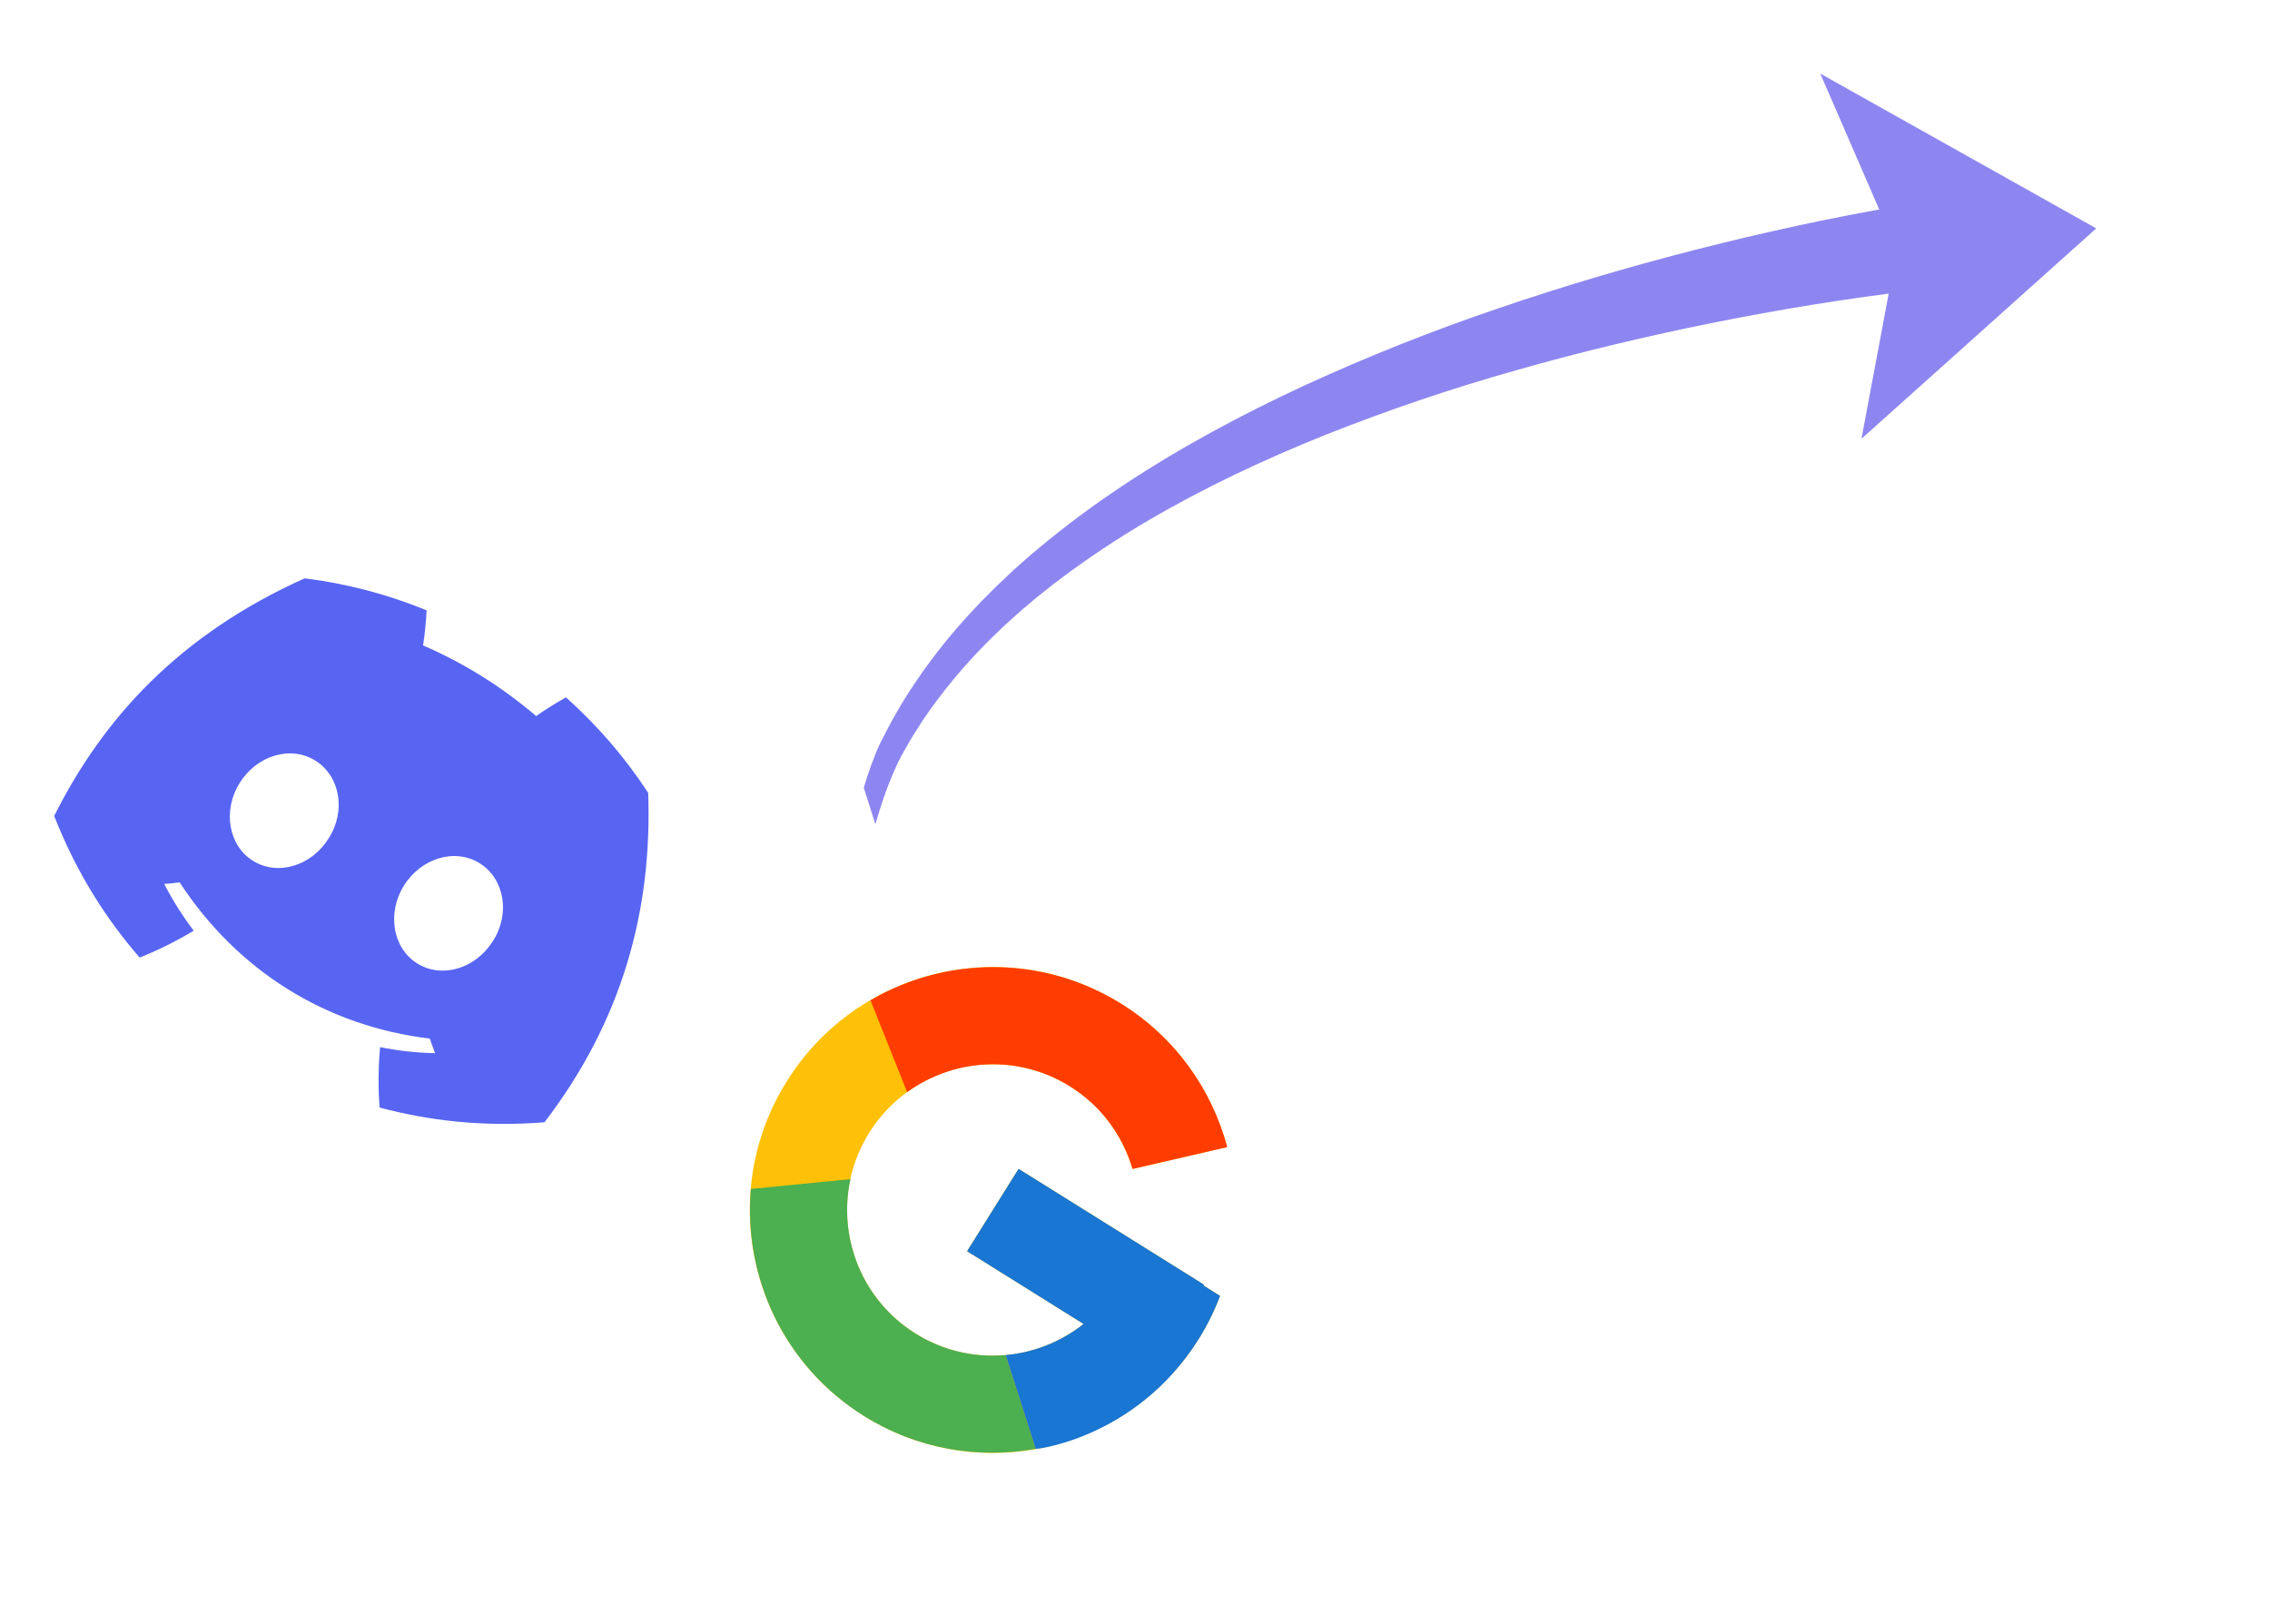
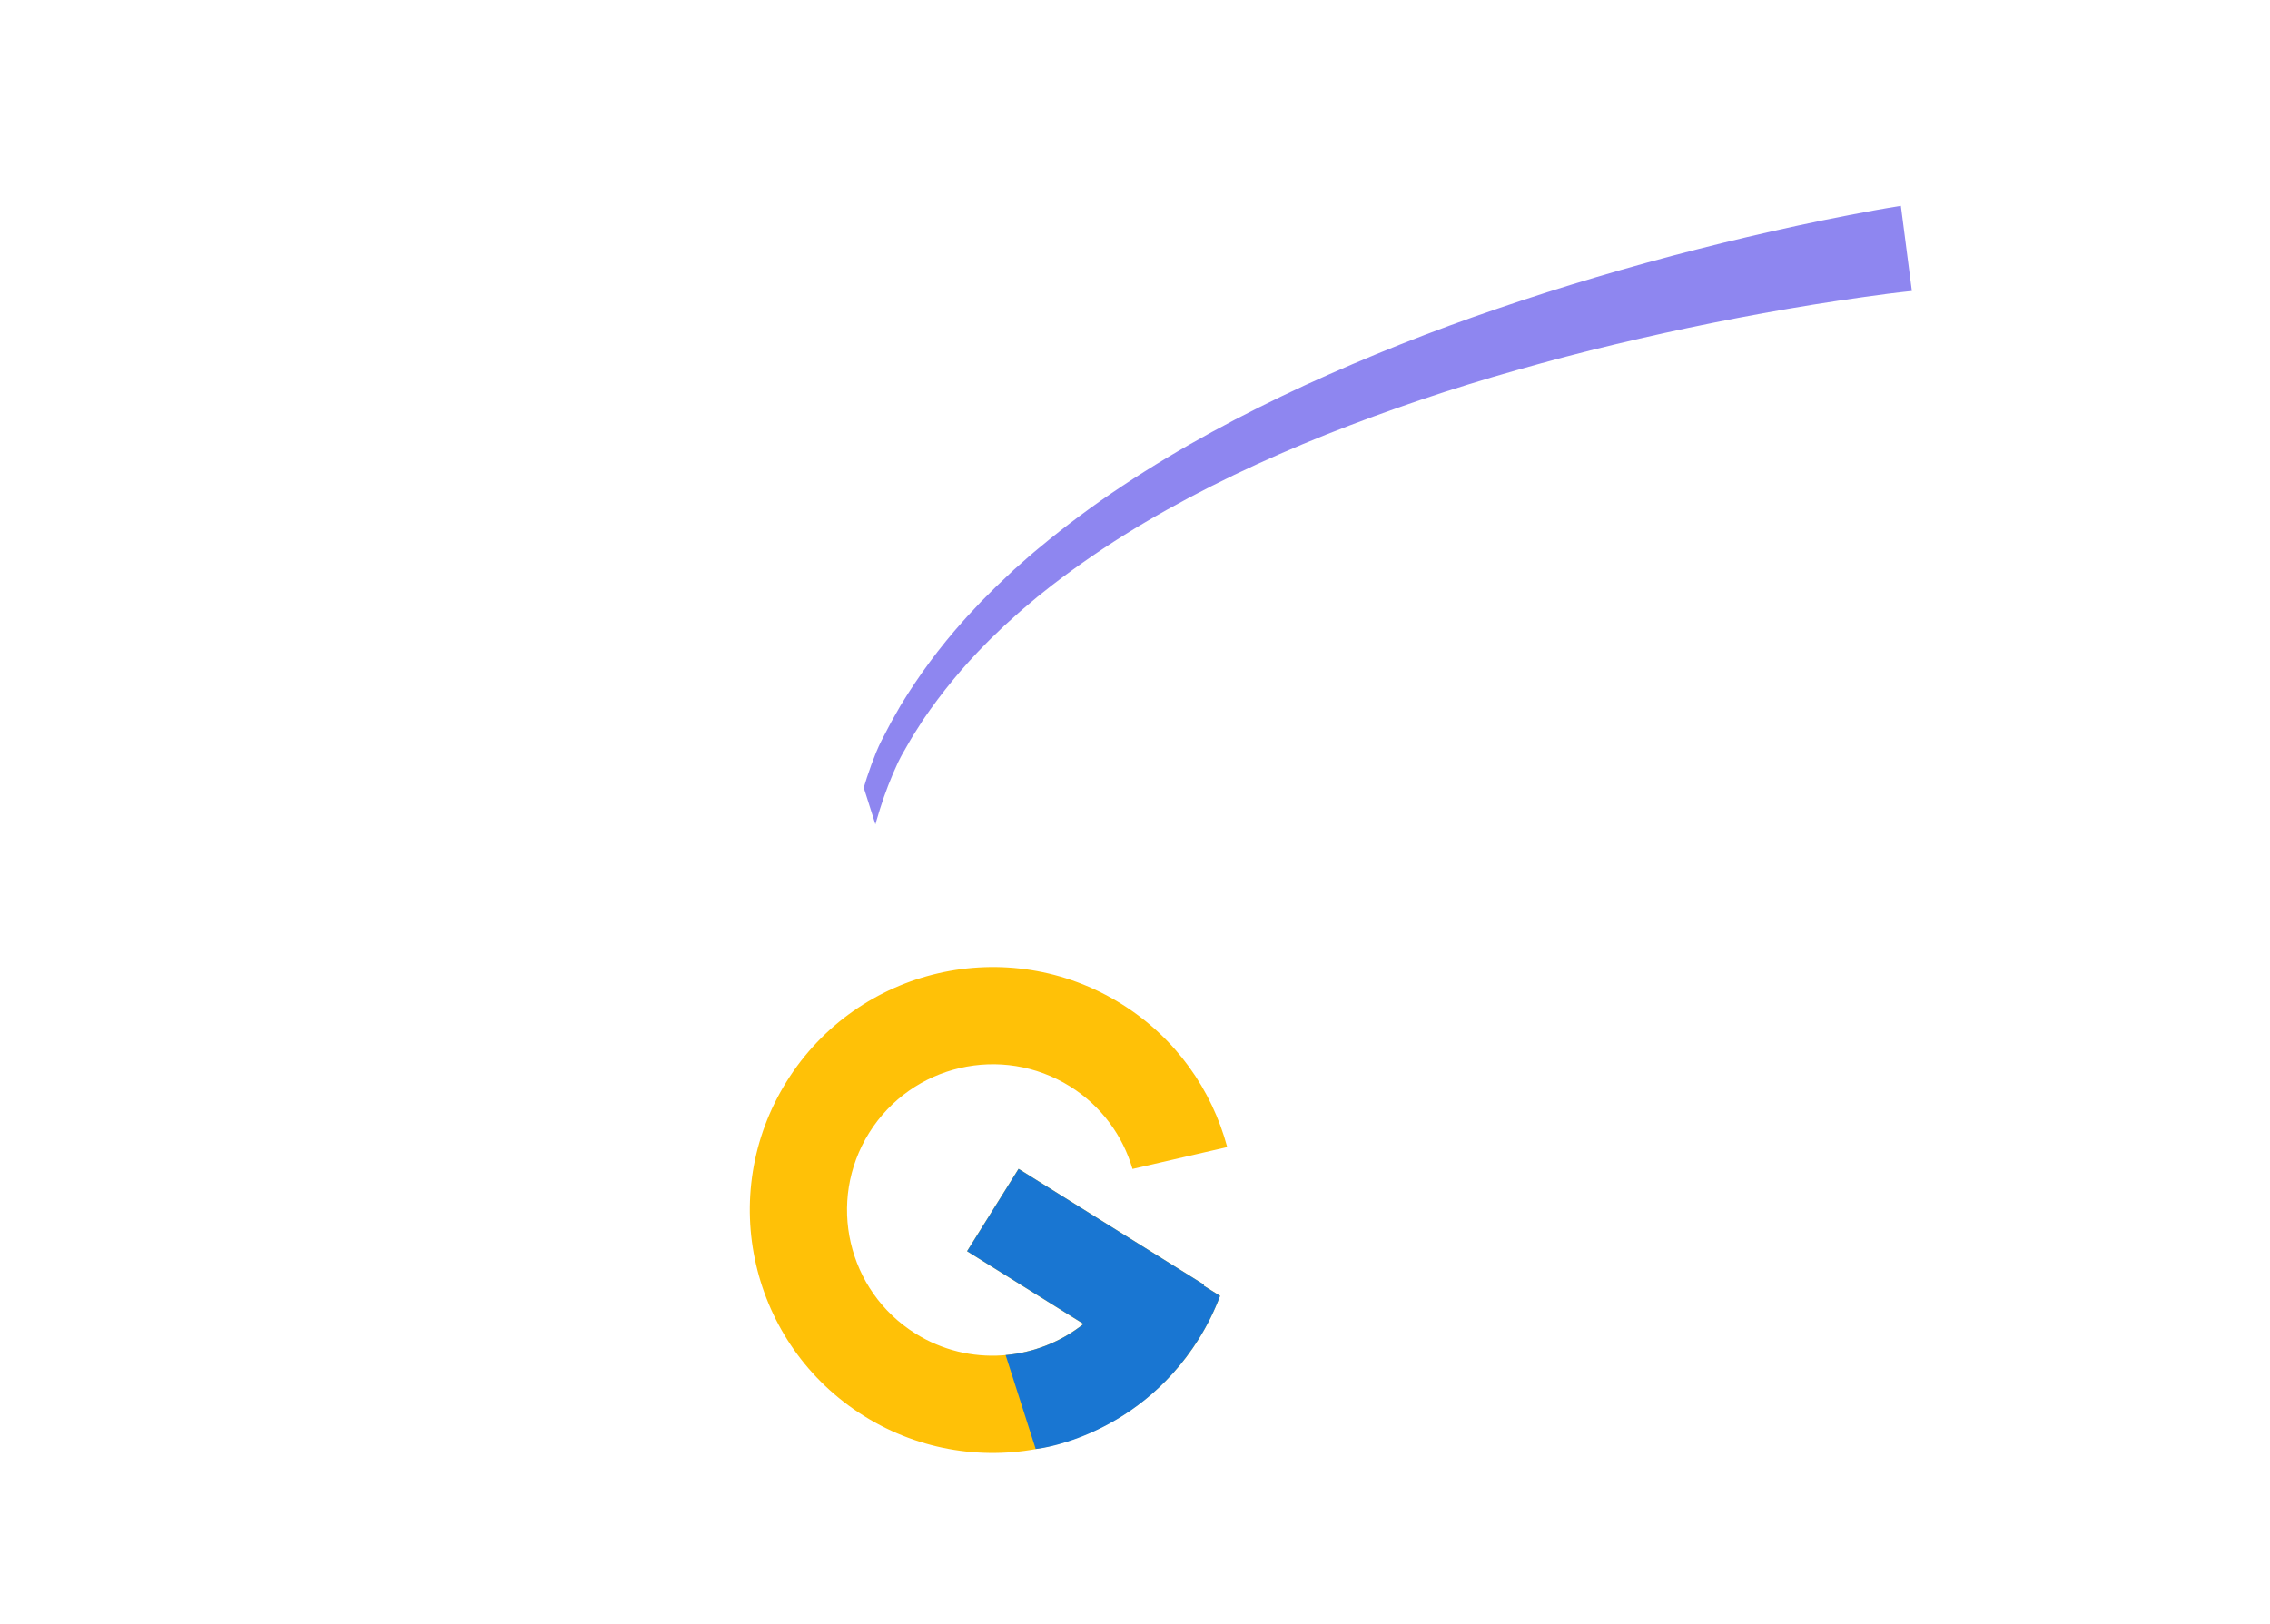
<svg xmlns="http://www.w3.org/2000/svg" width="109" height="78" viewBox="0 0 109 78" fill="none">
  <g opacity="0.63" clip-path="url(#clip0_1678_42)">
-     <path d="M100.657 10.969L89.383 21.074L91.082 12.011L87.404 3.533L100.657 10.969Z" fill="#4C40E7" />
    <path d="M91.275 9.887L90.948 9.94L90.634 9.993L90.012 10.102C89.6 10.177 89.189 10.254 88.778 10.333C87.959 10.492 87.143 10.659 86.33 10.835C84.704 11.186 83.087 11.568 81.477 11.979C79.868 12.389 78.267 12.831 76.675 13.302C75.082 13.773 73.499 14.278 71.925 14.817C68.776 15.885 65.684 17.115 62.662 18.502C59.642 19.901 56.693 21.478 53.905 23.33C52.509 24.255 51.164 25.256 49.877 26.329C49.717 26.465 49.553 26.595 49.396 26.735L48.925 27.152L48.689 27.36C48.611 27.431 48.535 27.504 48.459 27.578L48.001 28.012C47.846 28.153 47.701 28.306 47.551 28.453L47.105 28.9L46.674 29.361C46.532 29.516 46.384 29.665 46.248 29.826C45.124 31.083 44.117 32.443 43.242 33.887L42.929 34.438C42.827 34.622 42.719 34.804 42.627 34.994L42.339 35.55L42.268 35.691C42.243 35.74 42.218 35.796 42.195 35.846C42.15 35.947 42.107 36.046 42.065 36.146C41.748 36.932 41.483 37.739 41.272 38.56C40.423 41.819 40.242 45.206 40.603 48.51C40.786 50.16 41.099 51.793 41.538 53.394C41.979 54.987 42.532 56.546 43.195 58.059C42.614 56.519 42.143 54.939 41.786 53.332C41.435 51.731 41.211 50.105 41.114 48.469L41.095 48.164L41.085 47.857L41.067 47.246L41.067 46.634L41.068 46.329C41.069 46.227 41.074 46.125 41.077 46.023L41.098 45.413L41.138 44.804C41.148 44.601 41.169 44.399 41.188 44.196C41.208 43.994 41.222 43.792 41.25 43.59C41.433 41.982 41.77 40.396 42.255 38.854C42.493 38.092 42.782 37.347 43.118 36.624C43.163 36.538 43.206 36.448 43.248 36.367C43.27 36.324 43.289 36.286 43.313 36.246L43.388 36.115L43.687 35.593C43.784 35.419 43.894 35.252 44.001 35.082L44.322 34.578C45.221 33.256 46.24 32.02 47.366 30.887C47.503 30.741 47.651 30.607 47.794 30.467L48.225 30.051L48.671 29.649C48.821 29.517 48.965 29.378 49.118 29.252L49.576 28.865C49.653 28.8 49.728 28.735 49.806 28.672L50.041 28.485L50.512 28.111C50.669 27.989 50.83 27.866 50.99 27.748C52.276 26.787 53.612 25.897 54.994 25.082C57.762 23.448 60.685 22.073 63.678 20.873C66.68 19.681 69.742 18.645 72.852 17.77C74.406 17.327 75.97 16.917 77.543 16.541C79.116 16.164 80.695 15.816 82.281 15.498C83.865 15.18 85.455 14.892 87.049 14.633C87.846 14.505 88.644 14.384 89.443 14.272C89.841 14.218 90.239 14.164 90.635 14.11L91.228 14.038L91.522 14.005L91.804 13.974L91.275 9.887Z" fill="#4C40E7" />
  </g>
  <g clip-path="url(#clip1_1678_42)">
-     <path d="M31.123 38.08C30.017 36.386 28.689 34.844 27.177 33.495C26.73 33.741 26.166 34.094 25.744 34.392C24.087 32.979 22.277 31.848 20.314 31C20.397 30.49 20.462 29.824 20.485 29.314C18.608 28.544 16.638 28.027 14.628 27.777C8.631 30.476 4.965 34.472 2.601 39.191C3.707 41.996 5.123 44.164 6.705 45.992C7.606 45.634 8.475 45.201 9.302 44.699C8.765 43.995 8.291 43.244 7.886 42.457C8.133 42.438 8.38 42.412 8.626 42.379C11.403 46.628 15.648 49.281 20.639 49.885C20.717 50.12 20.802 50.353 20.892 50.584C20.006 50.566 19.122 50.469 18.251 50.294C18.163 51.262 18.154 52.232 18.227 53.195C20.566 53.816 23.137 54.139 26.144 53.903C29.866 49.044 31.329 43.731 31.123 38.08ZM12.141 41.341C10.968 40.608 10.683 38.924 11.508 37.604C12.332 36.285 13.952 35.788 15.145 36.533C16.338 37.279 16.623 38.964 15.777 40.272C14.954 41.593 13.334 42.087 12.141 41.341ZM20.03 46.271C18.857 45.538 18.572 43.853 19.396 42.534C20.221 41.215 21.84 40.717 23.034 41.463C24.227 42.209 24.512 43.893 23.666 45.202C22.841 46.521 21.223 47.017 20.03 46.271Z" fill="#5865F2" />
-   </g>
+     </g>
  <g clip-path="url(#clip2_1678_42)">
    <path d="M58.585 62.241L57.788 61.743L57.813 61.702L48.909 56.138L46.436 60.095L52.028 63.589C49.772 65.383 46.547 65.667 43.963 64.053C40.685 62.004 39.688 57.685 41.736 54.407C43.785 51.129 48.103 50.132 51.382 52.18C52.895 53.126 53.915 54.557 54.381 56.144L58.928 55.094C58.19 52.343 56.461 49.851 53.855 48.222C48.391 44.808 41.193 46.47 37.779 51.934C34.364 57.398 36.026 64.596 41.49 68.01C46.954 71.424 54.152 69.763 57.566 64.299C57.981 63.635 58.317 62.945 58.585 62.241Z" fill="#FFC107" />
-     <path d="M41.797 48.042L43.558 52.457C45.798 50.829 48.889 50.622 51.382 52.18C52.895 53.126 53.915 54.557 54.381 56.144L58.928 55.094C58.19 52.343 56.461 49.851 53.855 48.222C50.054 45.848 45.418 45.934 41.797 48.042Z" fill="#FF3D00" />
-     <path d="M41.488 68.01C44.044 69.607 46.977 70.08 49.727 69.587L48.283 65.082C46.769 65.222 45.25 64.86 43.961 64.053C41.388 62.445 40.228 59.439 40.836 56.634L36.056 57.104C35.691 61.331 37.643 65.608 41.488 68.01Z" fill="#4CAF50" />
    <path d="M58.586 62.242L57.789 61.744L57.815 61.703L48.91 56.139L46.437 60.096L52.029 63.59C50.953 64.443 49.652 64.962 48.285 65.083L48.287 65.083L49.73 69.587C49.39 69.649 54.476 69.247 57.568 64.3C57.982 63.636 58.319 62.946 58.586 62.242Z" fill="#1976D2" />
  </g>
  <defs>
    <clipPath id="clip0_1678_42">
      <rect width="64.527" height="38.596" fill="white" transform="matrix(0.953 -0.303 -0.303 -0.953 47.383 56.413)" />
    </clipPath>
    <clipPath id="clip1_1678_42">
-       <rect width="28" height="21.538" fill="white" transform="translate(11.961 23.987) rotate(32)" />
-     </clipPath>
+       </clipPath>
    <clipPath id="clip2_1678_42">
      <rect width="28" height="28" fill="white" transform="translate(43.219 38.825) rotate(32)" />
    </clipPath>
  </defs>
</svg>